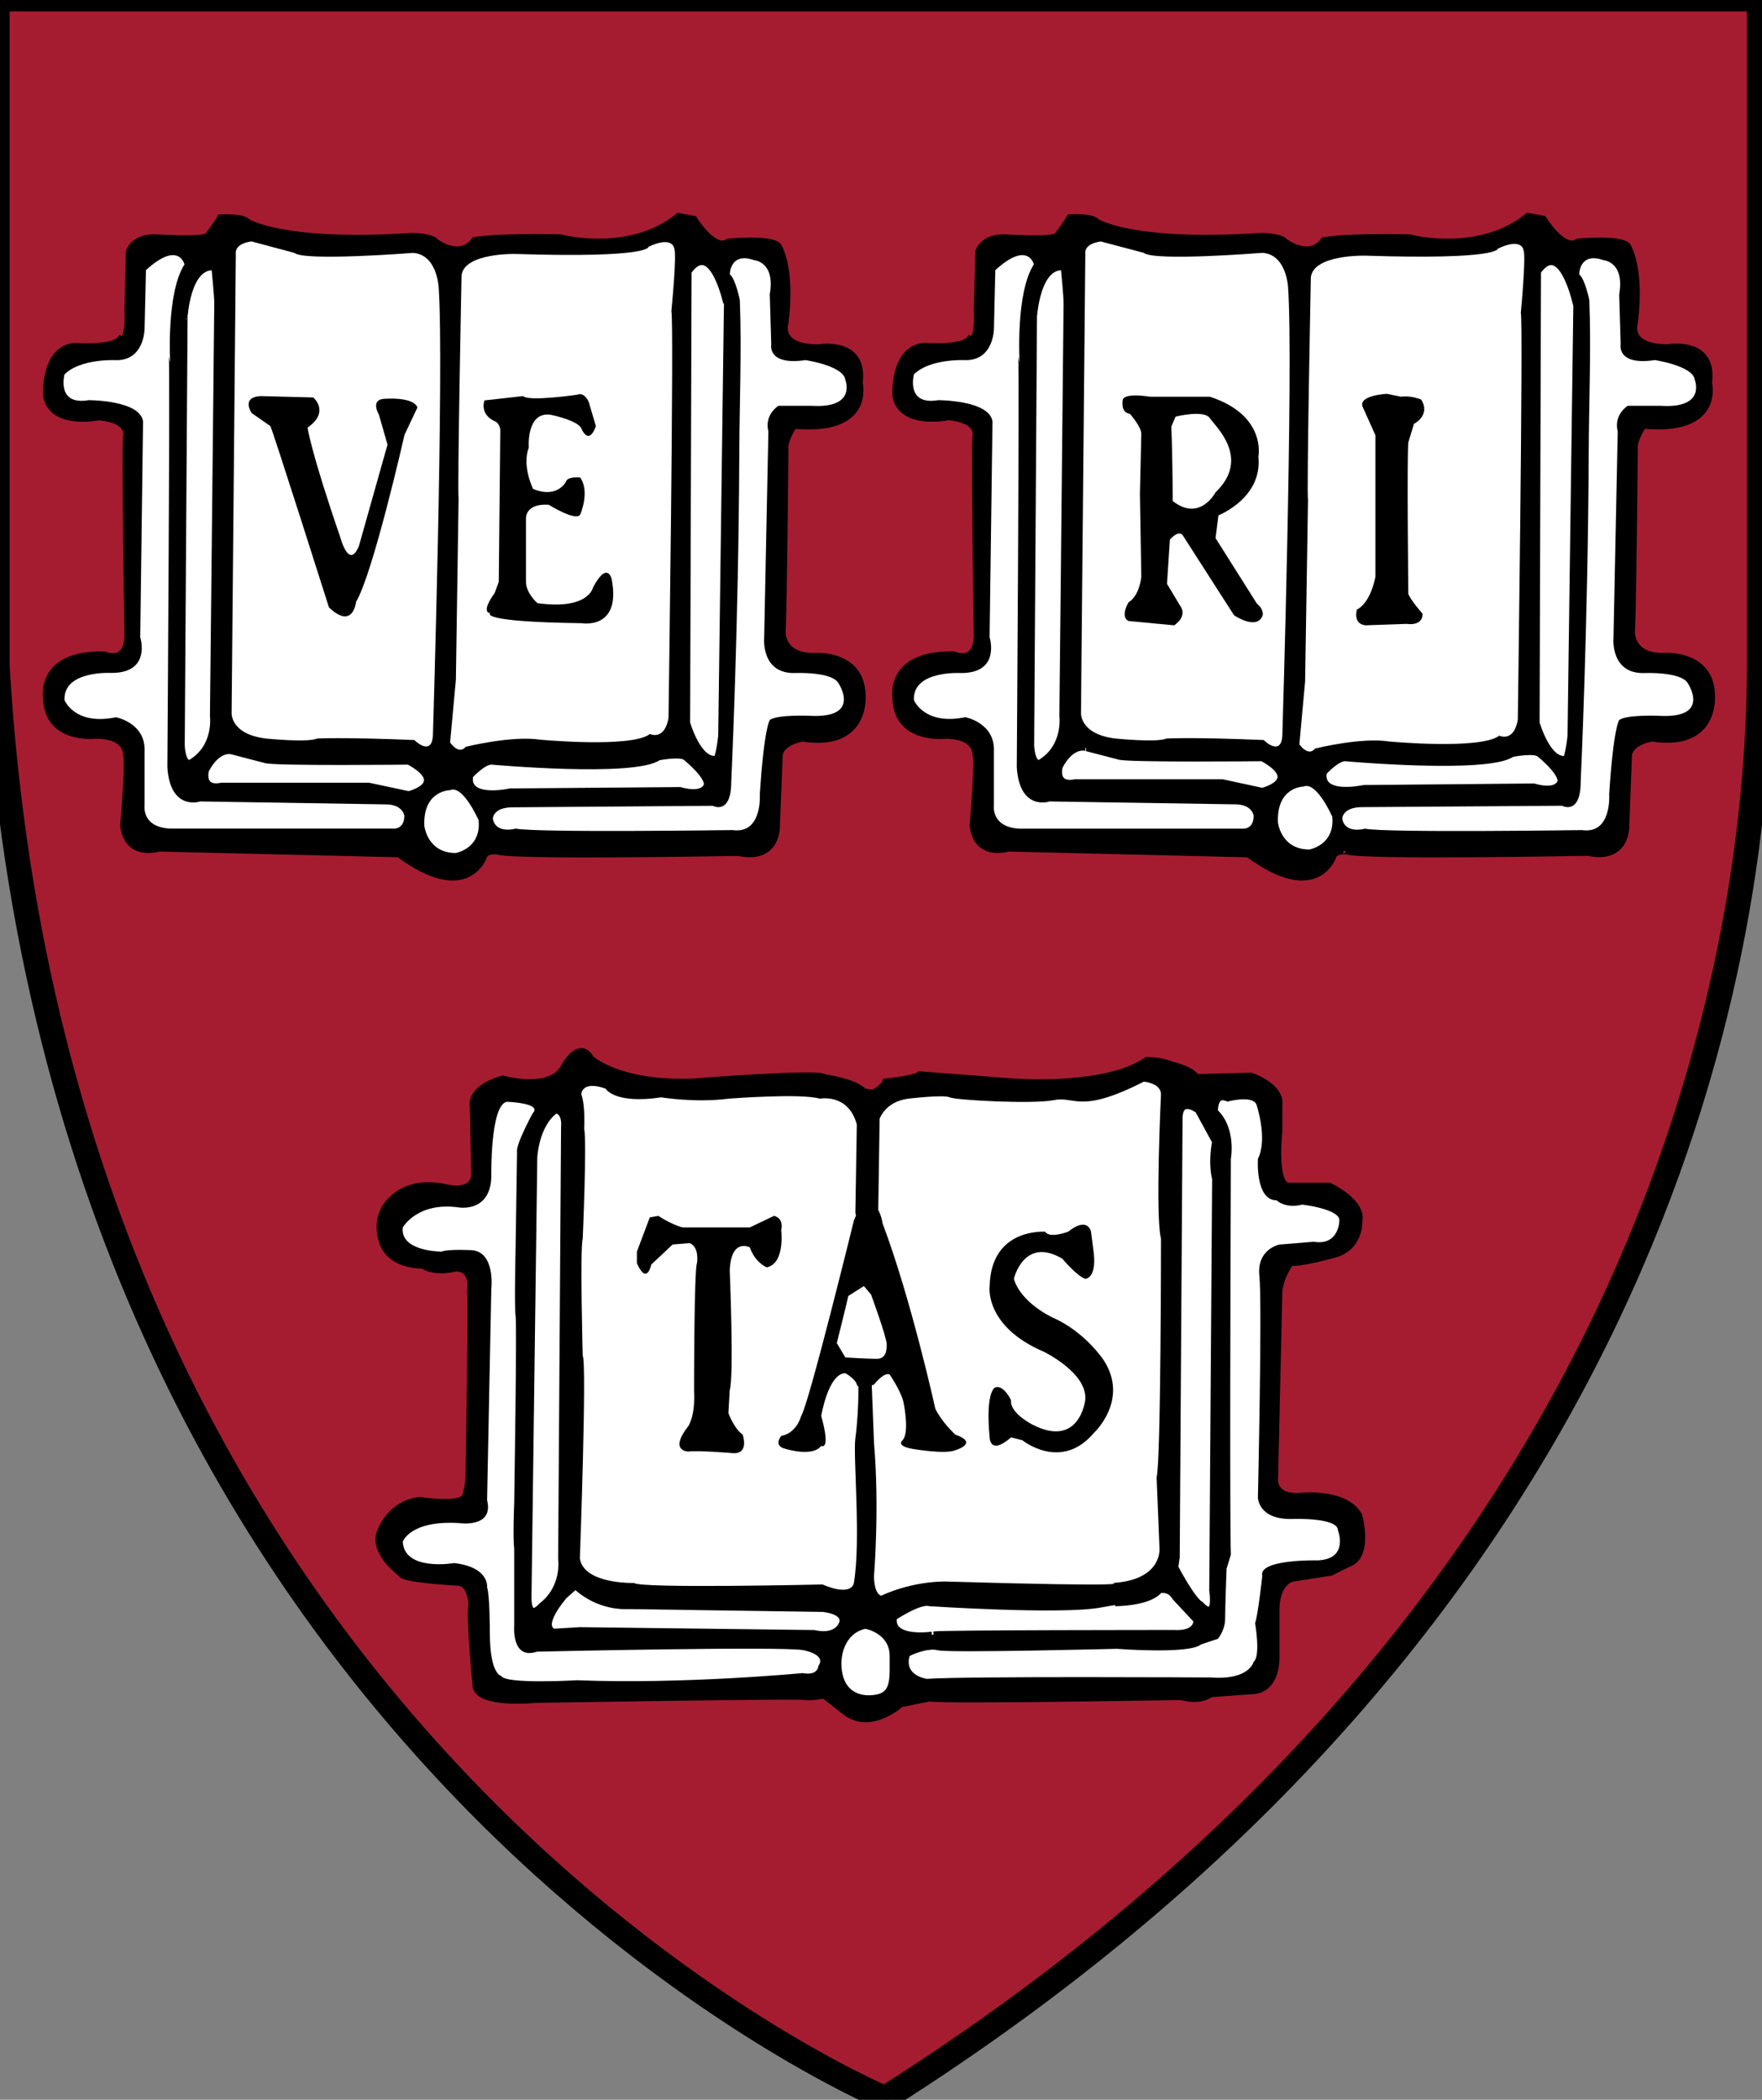
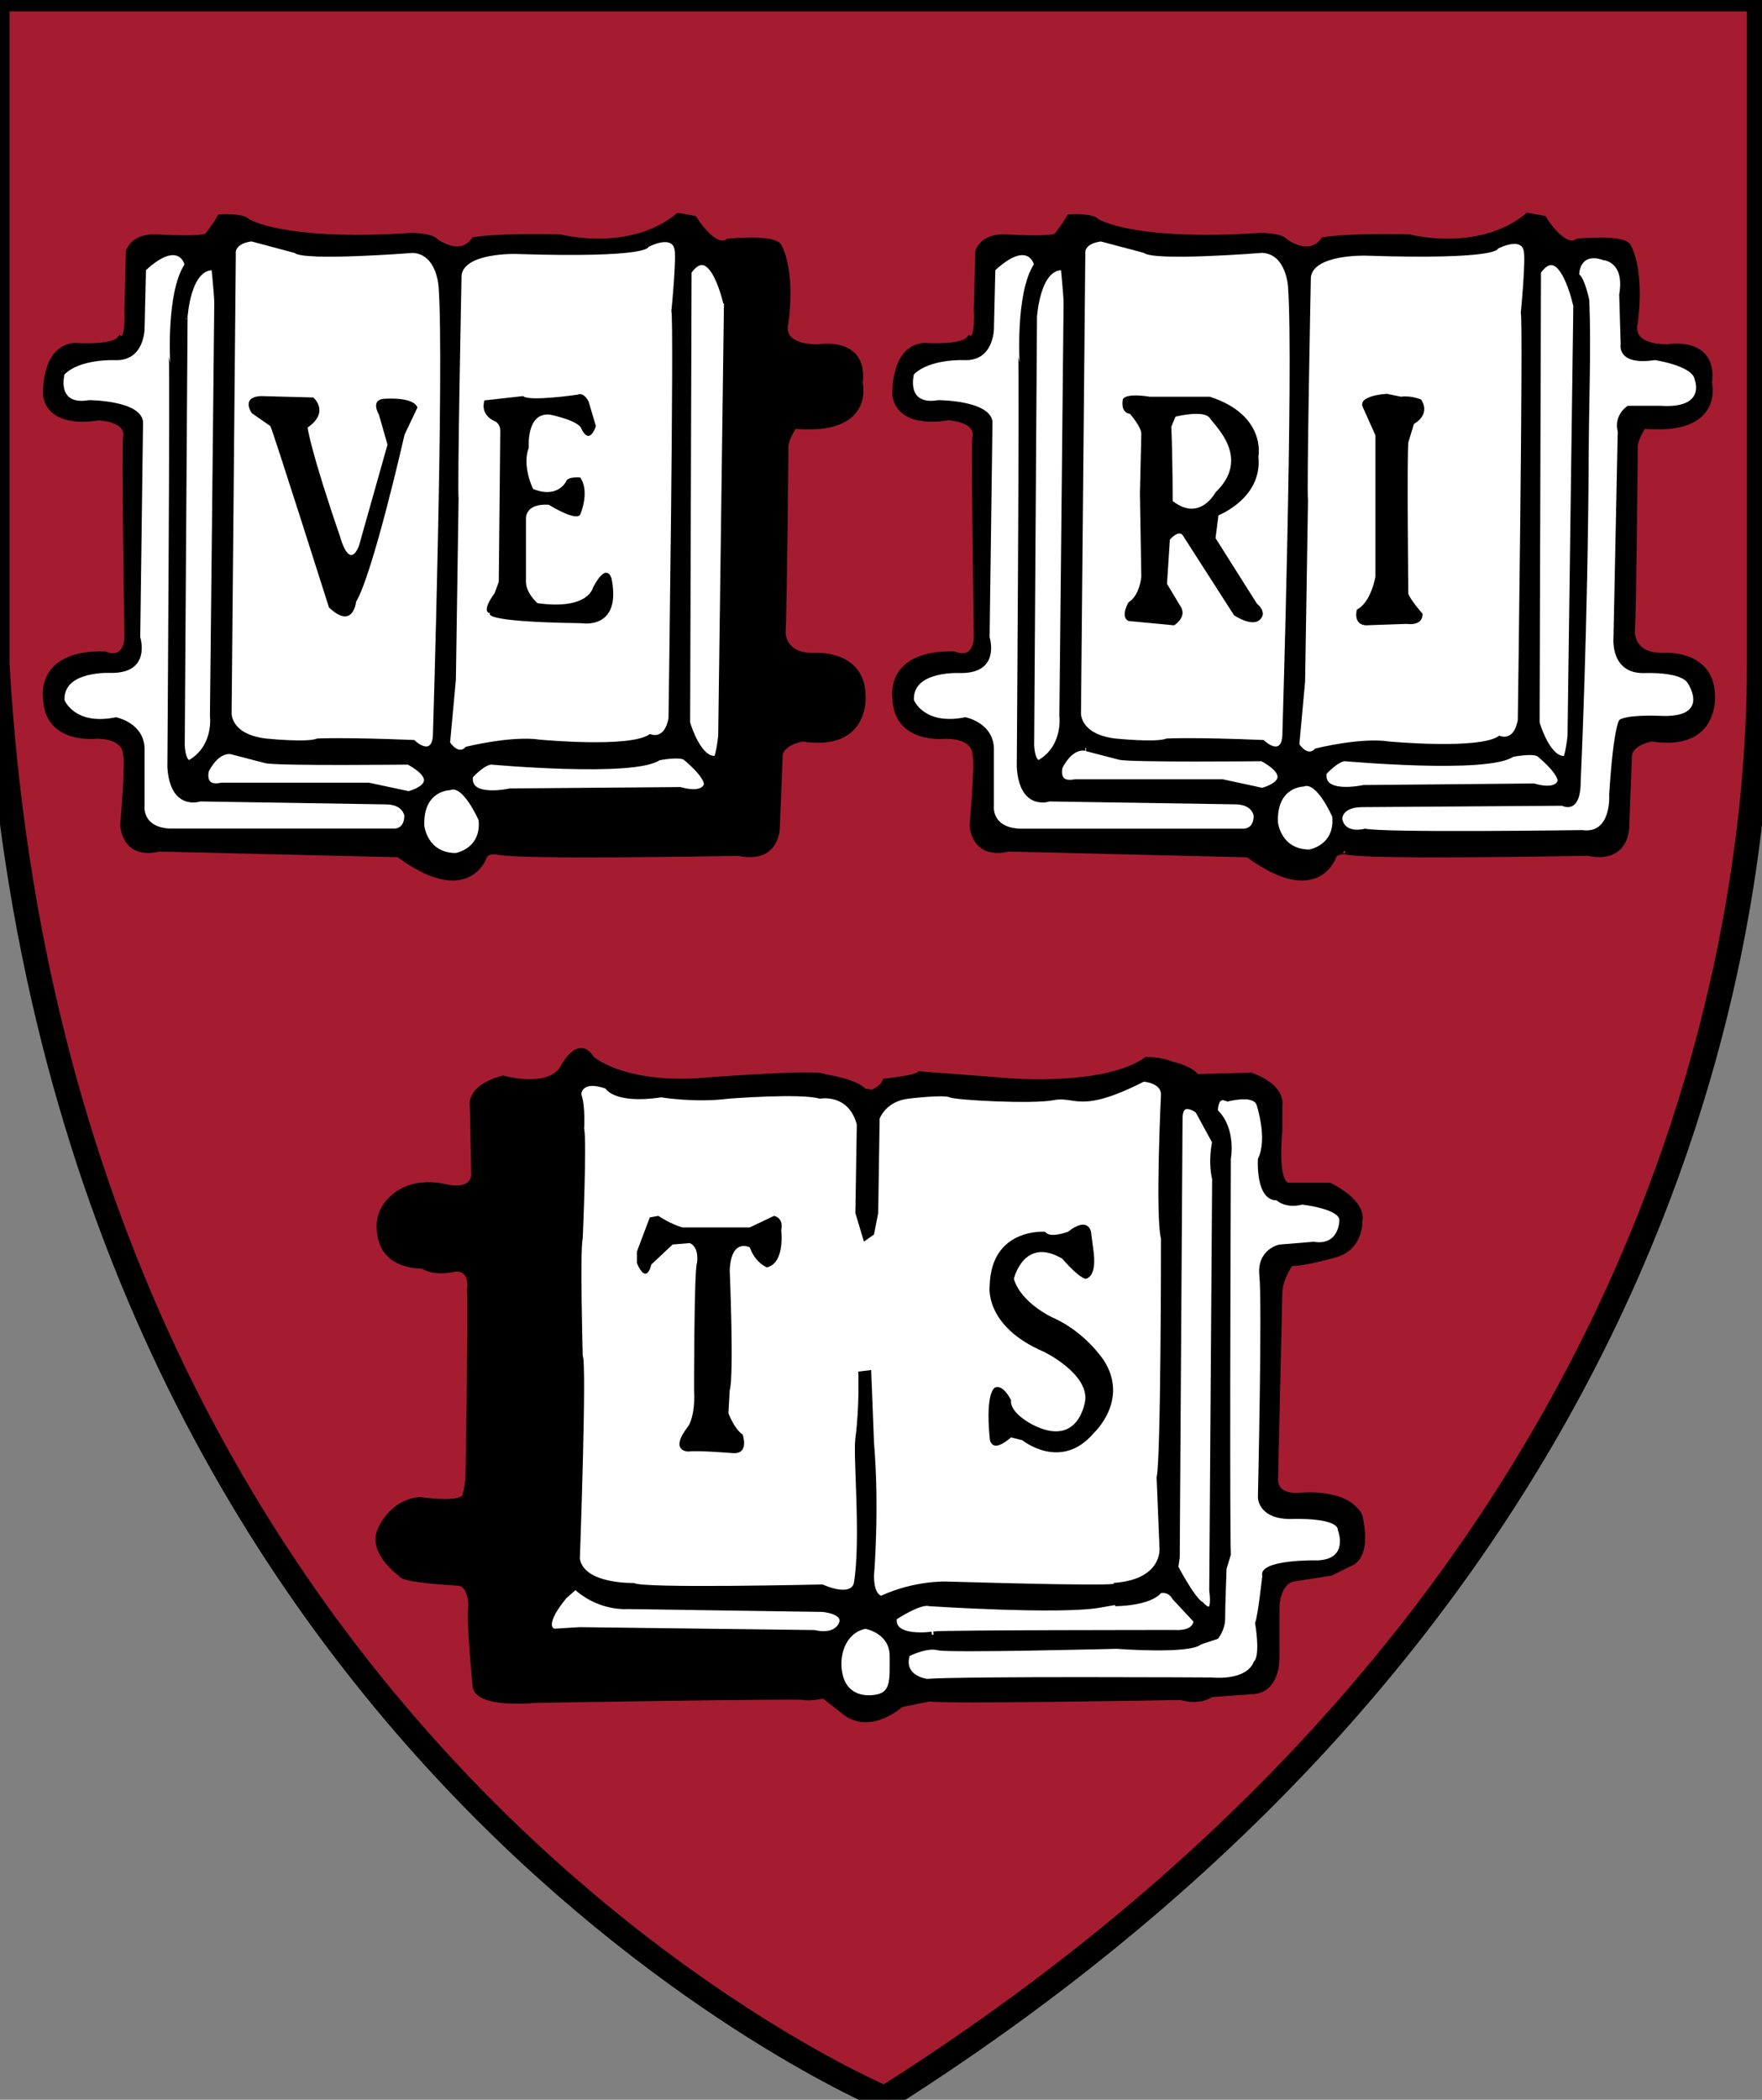
<svg xmlns="http://www.w3.org/2000/svg" version="1.1" id="Layer_1" x="0px" y="0px" width="59.807px" height="71.234px" viewBox="0 0 59.807 71.234" enable-background="new 0 0 59.807 71.234" xml:space="preserve">
  <rect x="0" y="0" width="59.807" height="71.234" fill="#808080" stroke="none" />
  <path fill="#A51C30" d="M0,0h59.807v22.595c0,10.35-3.854,32.302-29.679,48.64c0,0-27.985-11.686-30.128-48.64V0z" />
  <path fill="none" stroke="#000000" stroke-width="0.837" d="M-0.094-0.031h59.807v22.588c0,10.348-3.854,32.293-29.679,48.627  c0,0-27.985-11.684-30.128-48.627V-0.031z" />
  <path fill="#FFFFFF" d="M45.267,29.031c0,0-0.532,1.699-2.905-0.047l-8.141-0.195c0,0-1.067,0.342-1.211-0.773  c0,0,0.195-2.229,0.096-2.424c0,0,0.049-0.629-1.02-0.629c0,0-1.647,0.193-1.694-1.262c0,0-0.289-1.551,1.987-1.502  c0,0,0.727,0.34,0.775-0.582c0,0-0.097-6.301-0.049-6.783c0,0,0.195-0.58-0.921-0.678c0,0-1.599,0.338-1.793-0.725  c0,0-0.097-1.601,0.971-1.699c0,0,1.308,0.098,1.55-0.242c0,0,0.293,0.191,0.242-0.967l0.051-1.99c0,0,0.141-0.531,0.967-0.48  c0,0,1.502,0.096,1.697-0.051c0,0,0.336-0.436,0.436-0.631c0,0,0.775-0.047,0.92,0.146c0,0,1.164,0.775,5.572,0.484  c0,0,0.681,0,0.824,0.195c0,0,0.823,0.629,1.309-0.049c0,0,0.725-0.146,2.906-0.096c0,0,2.375,0.629,4.022-0.729l0.534,0.096  c0,0,0.678,1.113,1.162,0.777c0,0,1.454-0.144,1.695,0.145c0,0,0.483,0.725,0.242,2.617c0,0-0.289,0.822,1.116,0.822  c0,0,1.601-0.291,1.403,1.211c0,0,0.435,1.697-2.227,1.455c0,0-0.341,0.484-0.293,0.824c0,0-0.048,5.523-0.097,6.154  c0,0-0.047,0.873,1.115,0.824c0,0,1.552-0.1,1.602,1.307c0,0,0.192,1.844-2.038,1.502c0,0-0.679,0.098-0.777,0.533l-0.094,2.424  c0,0,0.047,1.211-1.309,0.92c-0.193,0-7.559,0.147-8.19-0.047C45.705,28.889,45.363,28.84,45.267,29.031" />
  <path fill="#FFFFFF" d="M29.616,37.131c0,0,0.338-0.142,0.435-0.383c0,0,1.018-0.1,1.163-0.244l3.199,0.244  c0,0,3.148,0.24,4.506-0.732c0,0,0.488,0,0.828,0.148c0,0,0.675,0.145,0.867,0.434l1.844-0.049c0,0,1.065,0.342,0.968,1.021v0.869  c0,0-0.195,1.746,0.29,1.844h1.408c0,0,1.162,0.533,1.018,1.211c0,0,0.048,0.967-0.967,1.162c0,0-1.022,0.289-1.357,0.244  c0,0-0.342,0.436-0.392,0.967l-0.144,6.35c0,0-0.099,0.678,0.92,0.58c0,0,1.5-0.143,1.939,0.682c0,0,0.389,1.404-0.388,1.647  l-0.579,0.289l-1.264,0.197c0,0-0.531,0.047-0.58,0.967v1.695c0,0,0.049,1.164-0.873,1.164l-1.356,0.098c0,0-0.34,0.289-1.018,0.096  c0,0-8.238,0.146-8.53,0.047l-0.972,0.197c0,0-1.063,0.969-1.936,0.238l-0.679-0.533c0,0-0.483,0.098-0.677,0.051  c-0.194-0.051-9.111,0.098-9.111,0.098s-1.89,0.195-2.034-0.437c0,0-0.242-2.471-0.145-2.764c0,0,0-0.725-0.437-0.773  c0,0-1.89-0.096-1.939-0.291c0,0-1.019-0.727-0.727-1.451c0,0,0.341-0.973,1.358-1.068c0,0,1.55,0.246,1.55-0.193  c0,0,0.098-0.291,0.098-0.774c0,0,0.097-5.769,0.048-6.156c0,0,0.144-0.728-0.486-0.728c0,0-0.678,0.193-1.113-0.096  c0,0-1.162,0.049-1.405-0.873c0,0-0.196-0.58,0.096-1.068c0,0,0.532-1.064,2.083-0.725c0,0,0.874,0.244,0.969-0.385l-0.046-2.328  c0,0-0.196-0.629,1.017-0.969c0,0,1.551,0.436,2.033-0.34c0,0,0.534-1.066,0.967-0.342c0,0,0.924,0.875,3.444,0.781  c0,0,4.362-0.342,4.457-0.15c0,0,1.066,0.15,1.357,0.486L29.616,37.131z" />
  <path fill="#FFFFFF" d="M16.439,29.031c0,0-0.534,1.699-2.908-0.049L5.39,28.789c0,0-1.066,0.342-1.212-0.775  c0,0,0.195-2.227,0.095-2.422c0,0,0.051-0.631-1.016-0.631c0,0-1.646,0.197-1.694-1.258c0,0-0.292-1.555,1.985-1.504  c0,0,0.725,0.34,0.776-0.58c0,0-0.098-6.301-0.051-6.787c0,0,0.198-0.576-0.919-0.674c0,0-1.601,0.336-1.791-0.73  c0,0-0.099-1.598,0.967-1.695c0,0,1.307,0.098,1.551-0.238c0,0,0.292,0.189,0.243-0.975l0.049-1.984c0,0,0.145-0.533,0.966-0.484  c0,0,1.505,0.094,1.7-0.049c0,0,0.339-0.436,0.432-0.631c0,0,0.778-0.045,0.924,0.144c0,0,1.161,0.775,5.575,0.486  c0,0,0.675,0,0.822,0.193c0,0,0.823,0.629,1.306-0.051c0,0,0.727-0.143,2.91-0.094c0,0,2.371,0.627,4.02-0.725l0.532,0.098  c0,0,0.678,1.111,1.166,0.772c0,0,1.452-0.145,1.697,0.146c0,0,0.483,0.727,0.238,2.617c0,0-0.289,0.824,1.115,0.824  c0,0,1.6-0.289,1.405,1.209c0,0,0.439,1.697-2.227,1.455c0,0-0.341,0.486-0.293,0.824c0,0-0.048,5.523-0.096,6.154  c0,0-0.047,0.871,1.115,0.824c0,0,1.551-0.102,1.599,1.309c0,0,0.192,1.842-2.034,1.5c0,0-0.68,0.1-0.777,0.533l-0.096,2.422  c0,0,0.051,1.213-1.31,0.924c-0.193,0-7.557,0.143-8.187-0.047C16.875,28.891,16.536,28.84,16.439,29.031" />
  <path d="M45.267,29.031c0,0-0.532,1.699-2.905-0.047l-8.141-0.195c0,0-1.067,0.342-1.211-0.773c0,0,0.195-2.229,0.096-2.424  c0,0,0.049-0.629-1.02-0.629c0,0-1.647,0.193-1.694-1.262c0,0-0.289-1.551,1.987-1.502c0,0,0.727,0.34,0.775-0.582  c0,0-0.097-6.301-0.049-6.783c0,0,0.195-0.58-0.921-0.678c0,0-1.599,0.338-1.793-0.725c0,0-0.097-1.601,0.971-1.699  c0,0,1.308,0.098,1.55-0.242c0,0,0.293,0.191,0.242-0.967l0.051-1.99c0,0,0.141-0.531,0.967-0.48c0,0,1.502,0.096,1.697-0.051  c0,0,0.336-0.436,0.436-0.631c0,0,0.775-0.047,0.92,0.146c0,0,1.164,0.775,5.572,0.484c0,0,0.681,0,0.824,0.195  c0,0,0.823,0.629,1.309-0.049c0,0,0.725-0.146,2.906-0.096c0,0,2.375,0.629,4.022-0.729l0.534,0.096c0,0,0.678,1.113,1.162,0.777  c0,0,1.454-0.144,1.695,0.145c0,0,0.483,0.725,0.242,2.617c0,0-0.289,0.822,1.116,0.822c0,0,1.601-0.291,1.403,1.211  c0,0,0.435,1.697-2.227,1.455c0,0-0.341,0.484-0.293,0.824c0,0-0.048,5.523-0.097,6.154c0,0-0.047,0.873,1.115,0.824  c0,0,1.552-0.1,1.602,1.307c0,0,0.192,1.844-2.038,1.502c0,0-0.679,0.098-0.777,0.533l-0.094,2.424c0,0,0.047,1.211-1.309,0.92  c-0.193,0-7.559,0.147-8.19-0.047C45.705,28.889,45.363,28.84,45.267,29.031" />
  <path fill="none" stroke="#000000" stroke-width="0.2" d="M45.267,29.031c0,0-0.532,1.699-2.905-0.047l-8.141-0.195  c0,0-1.067,0.342-1.211-0.773c0,0,0.195-2.229,0.096-2.424c0,0,0.049-0.629-1.02-0.629c0,0-1.647,0.193-1.694-1.262  c0,0-0.289-1.551,1.987-1.502c0,0,0.727,0.34,0.775-0.582c0,0-0.097-6.301-0.049-6.783c0,0,0.195-0.58-0.921-0.678  c0,0-1.599,0.338-1.793-0.725c0,0-0.097-1.601,0.971-1.699c0,0,1.308,0.098,1.55-0.242c0,0,0.293,0.191,0.242-0.967l0.051-1.99  c0,0,0.141-0.531,0.967-0.48c0,0,1.502,0.096,1.697-0.051c0,0,0.336-0.436,0.436-0.631c0,0,0.775-0.047,0.92,0.146  c0,0,1.164,0.775,5.572,0.484c0,0,0.681,0,0.824,0.195c0,0,0.823,0.629,1.309-0.049c0,0,0.725-0.146,2.906-0.096  c0,0,2.375,0.629,4.022-0.729l0.534,0.096c0,0,0.678,1.113,1.162,0.777c0,0,1.454-0.144,1.695,0.145c0,0,0.483,0.725,0.242,2.617  c0,0-0.289,0.822,1.116,0.822c0,0,1.601-0.291,1.403,1.211c0,0,0.435,1.697-2.227,1.455c0,0-0.341,0.484-0.293,0.824  c0,0-0.048,5.523-0.097,6.154c0,0-0.047,0.873,1.115,0.824c0,0,1.552-0.1,1.602,1.307c0,0,0.192,1.844-2.038,1.502  c0,0-0.679,0.098-0.777,0.533l-0.094,2.424c0,0,0.047,1.211-1.309,0.92c-0.193,0-7.559,0.147-8.19-0.047  C45.705,28.889,45.363,28.84,45.267,29.031z" />
  <path fill="#FFFFFF" d="M36.11,9.066c0,0,0.096,0.971,0.096,1.215c0,0.242-0.143,14.004-0.143,14.004s0.143,1.065-0.773,1.598  c0,0-0.245,0.096-0.293-0.582l0.096-14.535C35.092,10.766,35.19,8.971,36.11,9.066" />
  <path fill="none" stroke="#000000" stroke-width="0.21" d="M36.11,9.066c0,0,0.096,0.971,0.096,1.215  c0,0.242-0.143,14.004-0.143,14.004s0.143,1.065-0.773,1.598c0,0-0.245,0.096-0.293-0.582l0.096-14.535  C35.092,10.766,35.19,8.971,36.11,9.066z" />
  <path fill="#FFFFFF" d="M34.512,26.029c0,0,0.096-13.666,0.049-13.908c-0.049-0.24,0.047,0.195,0.047,0.195  s-0.145-2.375,0.484-3.348c0,0-0.195-0.82-1.308,0.197l-0.047,1.984c0,0,0,1.117-1.018,1.068c0,0-1.164-0.051-1.697,0.483  c0,0-0.291,1.066,0.824,0.875c0,0,1.744,0,1.842,0.725l-0.098,7.318c0,0,0.389,1.215-0.968,1.215c0,0-1.651-0.102-1.601,0.916  c0,0,0.342,0.871,1.746,0.582c0,0,1.016,0.191,0.969,1.164v1.84c0,0-0.1,0.73,0.871,0.777h7.56c0,0,0.386,0.049,0.386-0.438  c0,0-0.047-0.387-0.627-0.387l-6.3-0.098C35.626,27.191,34.608,27.533,34.512,26.029" />
  <path fill="#FFFFFF" d="M35.966,26.006c0,0-0.194,0.678,0.532,0.535h4.99l1.356,0.293c0,0,1.404-0.342,0-1.115  c0,0-4.457,0.045-4.845-0.049c0,0-0.921-0.242-1.117-0.291C36.882,25.379,36.401,25.185,35.966,26.006" />
  <path fill="none" stroke="#000000" stroke-width="0.21" d="M35.966,26.006c0,0-0.194,0.678,0.532,0.535h4.99l1.356,0.293  c0,0,1.404-0.342,0-1.115c0,0-4.457,0.045-4.845-0.049c0,0-0.921-0.242-1.117-0.291C36.882,25.379,36.401,25.185,35.966,26.006z" />
  <path fill="#FFFFFF" d="M44.248,26.684c0,0-0.92,0-0.871,1.215c0,0,0.097,0.92,1.066,0.92c0,0,0.872-0.146,0.777-1.113  C45.221,27.705,44.686,26.492,44.248,26.684" />
  <path fill="#FFFFFF" d="M44.93,26.203c0,0,0.435-0.484,0.727-0.484c0,0,4.848,0.436,5.666-0.144c0,0,0.73-0.146,0.925,0  c0,0,0.726,0.58,0.726,0.918c0,0-0.049,0.439-0.92,0.191c0,0-5.478,0.053-5.768,0.053C46.286,26.736,44.782,27.074,44.93,26.203" />
  <path fill="none" stroke="#000000" stroke-width="0.21" d="M44.93,26.203c0,0,0.435-0.484,0.727-0.484c0,0,4.848,0.436,5.666-0.144  c0,0,0.73-0.146,0.925,0c0,0,0.726,0.58,0.726,0.918c0,0-0.049,0.439-0.92,0.191c0,0-5.478,0.053-5.768,0.053  C46.286,26.736,44.782,27.074,44.93,26.203z" />
  <path fill="#FFFFFF" d="M45.559,27.773c0,0,0-0.391,0.679-0.391l6.782-0.047c0,0,0.633,0.34,0.633-0.822c0,0,0.246-5.281,0.272-11.1  c0.006-1.73,0.086-3.547,0.021-5.23c0,0-0.149-0.727-0.344-0.875c0,0,0-0.773,0.824-0.482c0,0,0.729,0.049,0.534,1.166l0.05,1.689  c0,0-0.147,0.731,1.16,0.535c0,0,1.309,0.195,1.357,0.678c0,0,0.389,0.973-1.16,0.873H55.25c0,0-0.484,0.291-0.34,0.873  l-0.145,7.029c0,0-0.098,1.209,1.066,1.164c0,0,1.21-0.051,1.452,0.338c0,0,0.829,1.211-0.968,1.113c0,0-1.114-0.049-1.356,0.146  c0,0-0.194,0.24-0.339,2.52c0,0,0.098,1.357-0.92,1.211c0,0-6.739,0.096-7.366-0.049C46.335,28.113,45.656,28.309,45.559,27.773" />
  <path fill="#FFFFFF" d="M36.838,8.625l-0.146,15.56c0,0-0.047,0.723,1.164,0.869c0,0,1.404,0.145,1.741,0  c0,0,0.927-0.049,3.296,0.051c0,0,0.586,0.584,0.633-0.148c0,0,0.385-12.596,0.194-15.217c0,0-0.051-1.115-0.875-1.162  c0,0-3.681,0.295-4.021,0L37.37,8.193C37.37,8.193,36.788,8.24,36.838,8.625" />
  <path fill="#FFFFFF" d="M44.494,9.404c0,0-0.146,7.316-0.097,7.561l-0.098,6.152l-0.195,2.133c0,0,0.293,0.437,0.533,0.146  c0,0,1.553-0.393,2.521-0.24c0,0,3.104,0.287,3.731-0.199c0,0,0.486,0.242,0.629-0.531c0,0,0.191-13.566,0.102-13.809  c0,0,0.188-1.943,0.09-2.135c0,0-0.042-0.434-0.867-0.049c0,0,0.094,0.389-4.507,0.24C46.335,8.674,44.592,8.625,44.494,9.404" />
  <path fill="#FFFFFF" d="M52.2,9.213l-0.047,15.31c0,0,0.387,1.359,1.015,1.217c0,0,0.095-0.293,0.143-0.777l0.197-14.588  C53.507,10.375,53.02,8.053,52.2,9.213" />
  <path fill="none" stroke="#000000" stroke-width="0.21" d="M52.2,9.213l-0.047,15.31c0,0,0.387,1.359,1.015,1.217  c0,0,0.095-0.293,0.143-0.777l0.197-14.588C53.507,10.375,53.02,8.053,52.2,9.213z" />
  <path d="M46.25,13.797c-0.146-0.389,0.824-0.436,0.824-0.436l0.484,0.098c0.34-0.051,0.68,0.096,0.68,0.096  c0.338,0.533-0.244,0.824-0.244,0.824l-0.192,0.629c-0.05,0.535,0,5.141,0,5.141c0.097,0.238,0.485,0.674,0.485,0.674  c0,0.438-0.535,0.342-0.535,0.342l-1.406,0.049c-0.436-0.049-0.289-0.535-0.289-0.535c0.483-0.242,0.629-1.117,0.629-1.117v-4.795  L46.25,13.797z" />
  <path d="M39.709,18.305l-0.098,1.502l0.435,0.725c0.293,0.389-0.194,0.682-0.194,0.682l-1.549-0.147c-0.289-0.146,0-0.631,0-0.631  c0.389-0.24,0.436-0.873,0.436-0.873l-0.047-2.811l0.047-2.035c0-0.242-0.387-0.678-0.387-0.678  c-0.338-0.047-0.242-0.484-0.242-0.484c0.097-0.242,0.918-0.096,0.918-0.096h2.037c1.938,0.629,1.648,2.033,1.648,2.033  c0.146,1.406-1.355,1.99-1.355,1.99l-0.1,0.773l1.407,2.227c0.243,0.195,0.194,0.391,0.194,0.391c-0.194,0.533-0.972,0-0.972,0  l-1.743-2.715C40,17.965,39.709,18.305,39.709,18.305 M39.757,14.475c0.047,1.068,0.047,2.521,0.047,2.521  c0.923,0.726,1.454-0.293,1.454-0.293c1.21-1.16,0-2.229-0.193-2.518c-0.197-0.293-1.164-0.051-1.164-0.051L39.757,14.475z" />
  <path d="M29.616,37.131c0,0,0.338-0.142,0.435-0.383c0,0,1.018-0.1,1.163-0.244l3.199,0.244c0,0,3.148,0.24,4.506-0.732  c0,0,0.488,0,0.828,0.148c0,0,0.675,0.145,0.867,0.434l1.844-0.049c0,0,1.065,0.342,0.968,1.021v0.869c0,0-0.195,1.746,0.29,1.844  h1.408c0,0,1.162,0.533,1.018,1.211c0,0,0.048,0.967-0.967,1.162c0,0-1.022,0.289-1.357,0.244c0,0-0.342,0.436-0.392,0.967  l-0.144,6.35c0,0-0.099,0.678,0.92,0.58c0,0,1.5-0.143,1.939,0.682c0,0,0.389,1.404-0.388,1.647l-0.579,0.289l-1.264,0.197  c0,0-0.531,0.047-0.58,0.967v1.695c0,0,0.049,1.164-0.873,1.164l-1.356,0.098c0,0-0.34,0.289-1.018,0.096  c0,0-8.238,0.146-8.53,0.047l-0.972,0.197c0,0-1.063,0.969-1.936,0.238l-0.679-0.533c0,0-0.483,0.098-0.677,0.051  c-0.194-0.051-9.111,0.098-9.111,0.098s-1.89,0.195-2.034-0.437c0,0-0.242-2.471-0.145-2.764c0,0,0-0.725-0.437-0.773  c0,0-1.89-0.096-1.939-0.291c0,0-1.019-0.727-0.727-1.451c0,0,0.341-0.973,1.358-1.068c0,0,1.55,0.246,1.55-0.193  c0,0,0.098-0.291,0.098-0.774c0,0,0.097-5.769,0.048-6.156c0,0,0.144-0.728-0.486-0.728c0,0-0.678,0.193-1.113-0.096  c0,0-1.162,0.049-1.405-0.873c0,0-0.196-0.58,0.096-1.068c0,0,0.532-1.064,2.083-0.725c0,0,0.874,0.244,0.969-0.385l-0.046-2.328  c0,0-0.196-0.629,1.017-0.969c0,0,1.551,0.436,2.033-0.34c0,0,0.534-1.066,0.967-0.342c0,0,0.924,0.875,3.444,0.781  c0,0,4.362-0.342,4.457-0.15c0,0,1.066,0.15,1.357,0.486L29.616,37.131z" />
  <path fill="none" stroke="#000000" stroke-width="0.2" d="M29.615,37.072c0,0,0.338-0.143,0.436-0.383c0,0,1.017-0.1,1.162-0.244  l3.199,0.244c0,0,3.148,0.24,4.506-0.732c0,0,0.488,0,0.828,0.148c0,0,0.676,0.145,0.867,0.434l1.844-0.049  c0,0,1.066,0.342,0.969,1.021v0.869c0,0-0.195,1.746,0.289,1.844h1.408c0,0,1.162,0.533,1.018,1.211c0,0,0.049,0.967-0.967,1.162  c0,0-1.022,0.289-1.357,0.244c0,0-0.342,0.435-0.391,0.967l-0.145,6.35c0,0-0.098,0.678,0.92,0.58c0,0,1.5-0.143,1.939,0.682  c0,0,0.389,1.404-0.387,1.646l-0.58,0.289l-1.264,0.197c0,0-0.531,0.047-0.58,0.967v1.695c0,0,0.049,1.164-0.873,1.164l-1.355,0.098  c0,0-0.34,0.289-1.017,0.096c0,0-8.238,0.147-8.529,0.047l-0.973,0.197c0,0-1.062,0.969-1.935,0.238l-0.68-0.533  c0,0-0.483,0.098-0.677,0.051c-0.194-0.051-9.111,0.098-9.111,0.098s-1.89,0.195-2.034-0.438c0,0-0.242-2.471-0.145-2.764  c0,0,0-0.725-0.437-0.773c0,0-1.89-0.096-1.939-0.291c0,0-1.019-0.727-0.727-1.451c0,0,0.341-0.973,1.358-1.068  c0,0,1.55,0.246,1.55-0.193c0,0,0.098-0.291,0.098-0.773c0,0,0.097-5.77,0.048-6.156c0,0,0.144-0.729-0.486-0.729  c0,0-0.678,0.193-1.113-0.096c0,0-1.162,0.049-1.405-0.873c0,0-0.196-0.58,0.096-1.068c0,0,0.532-1.064,2.083-0.725  c0,0,0.874,0.244,0.969-0.385l-0.046-2.328c0,0-0.196-0.629,1.017-0.969c0,0,1.551,0.436,2.033-0.34c0,0,0.534-1.066,0.967-0.342  c0,0,0.924,0.875,3.444,0.781c0,0,4.362-0.342,4.457-0.15c0,0,1.066,0.15,1.357,0.486L29.615,37.072z" />
  <path fill="#FFFFFF" d="M30.875,56.178c0,0,0.582-0.295,0.971-0.191c0.388,0.092,6.058-0.051,6.058-0.051s2.47,0.191,2.858-0.148  l0.578-0.193c0,0,0.244-0.289,0.244-0.676c0-0.391,0.049-1.697,0.049-1.697l0.146-0.482c0,0-0.048-0.486,0-13.428  c0,0,0.192-1.014-0.439-1.644c0,0,0-0.387,0.195-0.34c0.196,0.051,0.098,0.051,0.098,0.051s0.871-0.246,1.015,0.094  c0,0,0.392,1.16,0.049,1.84c0,0-0.096,1.408,0.636,1.408c0,0,0.289,0.291,0.869,0.145c0,0,1.26,0.146,1.26,0.531  c0,0,0,0.875-0.873,0.729l-1.164,0.096c0,0-0.776,0.15-0.678,1.066c0.099,0.922-0.05,7.512-0.05,7.512s0,0.779,1.214,0.73  c0,0,1.502-0.051,1.502,0.385c0,0,0.387,0.971-0.678,1.02c0,0-2.038-0.049-1.89,0.531c0,0-0.149,1.357-0.244,1.598  c0,0,0.196,1.117-0.048,1.311c0,0-0.143,0.631-1.451,0.533c0,0-8.335-0.047-9.644,0.047C31.457,56.951,30.68,56.857,30.875,56.178" />
  <path fill="#FFFFFF" d="M29.374,55.258c0,0,0.823,0.143,0.823,0.92c0,0.773,0.049,1.211-0.438,1.307  c-0.482,0.098-1.015-0.047-1.158-0.674C28.453,56.178,28.695,55.4,29.374,55.258" />
  <path fill="#FFFFFF" d="M30.342,54.869c0,0,0.871-0.584,1.211-0.484c0,0,4.41,0.289,5.768,0.051  c1.357-0.244,0.532-0.051,0.532-0.051s1.164,0,1.501-0.438c0,0,0.341-0.094,0.534,0.244l0.724,0.777c0,0,0.053,0.482-0.772,0.434  c0,0-7.9,0-8.141,0.049C31.7,55.451,30.198,55.691,30.342,54.869" />
  <path fill="none" stroke="#000000" stroke-width="0.21" d="M30.342,54.869c0,0,0.871-0.584,1.211-0.484c0,0,4.41,0.289,5.768,0.051  c1.357-0.244,0.532-0.051,0.532-0.051s1.164,0,1.501-0.438c0,0,0.341-0.094,0.534,0.244l0.724,0.777c0,0,0.053,0.482-0.772,0.434  c0,0-7.9,0-8.141,0.049C31.7,55.451,30.198,55.691,30.342,54.869z" />
-   <path fill="#FFFFFF" d="M18.859,37.666c0,0,0.337,0,0.29,0.582L19.05,52.883c0,0,0.146,0.971-0.677,1.6c0,0-0.438,0.531-0.438-0.291  l0.197-14.926C18.132,39.266,18.179,38.15,18.859,37.666" />
  <path fill="none" stroke="#000000" stroke-width="0.21" d="M18.859,37.666c0,0,0.337,0,0.29,0.582L19.05,52.883  c0,0,0.146,0.971-0.677,1.6c0,0-0.438,0.531-0.438-0.291l0.197-14.926C18.132,39.266,18.179,38.15,18.859,37.666z" />
-   <path fill="#FFFFFF" d="M18.083,37.764c0,0-0.582,1.066-0.533,1.311l-0.049,3.244c0,0-0.048,2.084,0,2.326  c0.049,0.242-0.048,6.35-0.048,6.35s-0.048,1.16,0,1.551v2.615c0,0-0.097,1.164,0.774,0.871c0,0,8.528-0.193,9.063-0.045  c0,0,0.773,0.143,0.486,0.531c0,0,0,0.34-0.537,0.242c0,0-4.021,0.385-7.655,0.242c0,0-2.424,0.143-2.57-0.145  c0,0-0.387-0.047-0.387-1.455c0,0,0-1.307-0.094-1.549c0,0,0.094-0.685-1.117-0.826c0,0-1.694,0.293-1.744-0.725  c0,0,0.242-0.727,1.89-0.633c0,0,1.212,0.193,0.971-0.777l0.143-7.168c0,0,0.149-1.264-0.677-1.312c0,0-0.774-0.043-1.019,0.049  c0,0-1.406,0-1.308-0.82c0,0,0.485-0.873,1.89-0.68c0,0,1.065,0.193,1.114-1.016c0,0-0.049-2.473,0.534-2.568  C17.211,37.377,18.423,37.422,18.083,37.764" />
  <path fill="#FFFFFF" d="M19.535,53.803c0,0,0.68,0.725,1.796,0.68l6.586,0.096c0,0,0.729,0.051,0.684,0.436  c0,0-0.103,0.58-0.971,0.389l-7.949-0.098l-0.873,0.053c0,0-0.582-0.1,0.341-1.215L19.535,53.803z" />
  <path fill="none" stroke="#000000" stroke-width="0.21" d="M19.535,53.803c0,0,0.68,0.725,1.796,0.68l6.586,0.096  c0,0,0.729,0.051,0.684,0.436c0,0-0.103,0.58-0.971,0.389l-7.949-0.098l-0.873,0.053c0,0-0.582-0.1,0.341-1.215L19.535,53.803z" />
  <path fill="#FFFFFF" d="M39.889,53.17c0,0,0.582,1.115,0.873,1.268c0,0,0.533,0.625,0.388-0.488l0.098-13.961  c0,0-0.146-0.483,0-1.256l-0.582-1.066c0,0-0.632-0.484-0.632,0.291l-0.096,14.879L39.889,53.17z" />
  <path fill="none" stroke="#000000" stroke-width="0.21" d="M39.889,53.17c0,0,0.582,1.115,0.873,1.268c0,0,0.533,0.625,0.388-0.488  l0.098-13.961c0,0-0.146-0.483,0-1.256l-0.582-1.066c0,0-0.632-0.484-0.632,0.291l-0.096,14.879L39.889,53.17z" />
  <path fill="#FFFFFF" d="M29.132,46.531c0,0,0.049,1.16-0.1,2.275c-0.079,0.609,0.195,3.443-0.049,4.896c0,0-0.045,0.482-1.066,0.051  c0,0-6.202,0.143-6.393-0.051c0,0-1.697,0.051-1.842-0.824c0,0,0.242-6.637,0.097-6.887c0,0-0.097-3.631,0-3.969  c0,0,0.145-3.344,0.048-3.732c0,0,0.048-0.775-0.096-1.164c0,0,0-0.484,0.824-0.195c0,0,0.287,0.535,1.888,0.297  c0,0,1.165,0.191,2.279,0.045c0,0,2.471-0.193,3.103,0c0,0,0.97-0.193,1.257,0.875l-0.049,3.004l0.291,0.969l0.341-0.24l0.143-0.729  l0.049-3.199c0,0,0.193-0.582,0.97-0.68c0,0,1.212-0.146,1.409-0.045c0.191,0.094,2.807,0.238,3.538,0.094  c0.725-0.146,0.868,0.484,3.051-0.627c0,0,0.582,0.047,0.582,0.432c0,0-0.199,4.123,0,4.896c0,0,0,7.559-0.149,8.092l0.099,2.424  c0,0,0.096,1.066-1.597,1.164c0,0,1.065,0.145-5.625-0.049c0,0-1.066-0.049-2.228,0.48c0,0-0.241-0.047-0.241-0.676  c0,0,0.191-2.275,0-4.51l-0.096-2.469L29.132,46.531z" />
  <path d="M24.769,43.094c0,0,0.148,3.586,0,4.07l-0.045,0.775c0,0,0.192,0.531,0.483,0.727c0,0,0.243,0.678-0.341,0.631  c0,0-1.209-0.1-1.5-0.053c0,0-0.682,0,0-0.867c0,0,0.241-0.342,0.192-1.213c0,0,0-4.07,0.099-4.311c0,0,0.095-0.535-0.245-0.682  l-0.582,0.049l-0.724,0.68c0,0-0.148,0.729-0.488-0.047v-0.391l0.438-1.162l0.292-0.051c0,0,0.434,0.293,0.822,0.391h2.28  l0.822-0.391c0,0,0.338,0.051,0.244,0.486c0,0,0.142,1.117-0.486,1.26c0,0-0.389-0.143-0.58-0.678  C25.451,42.318,24.818,41.98,24.769,43.094" />
  <path d="M35.477,41.787c0,0-1.838-0.148-1.885,1.84c0,0-0.199,1.359,1.84,2.232c0,0,1.502,0.725,1.403,1.645  c0,0-0.194,1.648-1.794,0.824c0,0-0.774-0.389-0.723-0.824c0,0-0.245-0.533-0.535-0.436c0,0-0.342,0.096-0.192,1.695  c0,0,0,0.631,0.727,0l0.385,0.098c0,0,1.309,1.066,2.422-0.244c0,0,1.214-1.113,0.34-2.469c0,0-0.63-0.969-1.742-1.453  c0,0-1.068-0.488-1.31-1.311c0,0,0.341-1.455,1.646-0.682c0,0,0.486,0.584,0.776,0.682c0,0,0.388,0,0.29-0.875l-0.093-0.723  c0,0-0.099-0.539-0.778,0C36.254,41.787,35.624,42.025,35.477,41.787" />
-   <path d="M29.568,40.766c0.338,0.246,0.386,0.729,0.386,0.729c0.971,2.568,1.795,6.301,1.795,6.301  c0.241,0.482,0.678,0.873,0.678,0.873c0.824,0.289,0,0.529,0,0.529c-0.34,0.149-1.451-0.045-1.451-0.045  c-0.584-0.101-0.344-0.291-0.344-0.291c0.244-0.244,0.049-1.215,0.049-1.215c-0.049-0.385-0.482-1.016-0.482-1.016  c-0.193-0.098-0.533,0.34-0.533,0.34s-0.532,0.193-0.583,0c-0.049-0.197-0.387-0.385-0.387-0.385c-0.581,0-0.822,1.449-0.822,1.449  c0.338,1.213,0,1.016,0,1.016c-0.291,0.391-1.213,0.101-1.213,0.101c-0.434-0.101-0.142-0.439-0.142-0.439  c0.531-0.096,0.675-0.678,0.675-0.678c0.245-0.34,1.792-6.639,1.792-6.639C29.132,41.103,29.228,40.523,29.568,40.766   M28.794,43.965c-0.051,0.242-0.391,1.6-0.391,1.6l0.291,0.486c0,0,0.775,0.047,1.065,0.047c0.289,0,0.34-0.238,0.34-0.486  c0-0.24-0.532-1.693-0.532-1.693l-0.244-0.289L28.794,43.965z" />
  <path d="M16.439,29.031c0,0-0.534,1.699-2.908-0.049L5.39,28.789c0,0-1.066,0.342-1.212-0.775c0,0,0.195-2.227,0.095-2.422  c0,0,0.051-0.631-1.016-0.631c0,0-1.646,0.197-1.694-1.258c0,0-0.292-1.555,1.985-1.504c0,0,0.725,0.34,0.776-0.58  c0,0-0.098-6.301-0.051-6.787c0,0,0.198-0.576-0.919-0.674c0,0-1.601,0.336-1.791-0.73c0,0-0.099-1.598,0.967-1.695  c0,0,1.307,0.098,1.551-0.238c0,0,0.292,0.189,0.243-0.975l0.049-1.984c0,0,0.145-0.533,0.966-0.484c0,0,1.505,0.094,1.7-0.049  c0,0,0.339-0.436,0.432-0.631c0,0,0.778-0.045,0.924,0.144c0,0,1.161,0.775,5.575,0.486c0,0,0.675,0,0.822,0.193  c0,0,0.823,0.629,1.306-0.051c0,0,0.727-0.143,2.91-0.094c0,0,2.371,0.627,4.02-0.725l0.532,0.098c0,0,0.678,1.111,1.166,0.772  c0,0,1.452-0.145,1.697,0.146c0,0,0.483,0.727,0.238,2.617c0,0-0.289,0.824,1.115,0.824c0,0,1.6-0.289,1.405,1.209  c0,0,0.439,1.697-2.227,1.455c0,0-0.341,0.486-0.293,0.824c0,0-0.048,5.523-0.096,6.154c0,0-0.047,0.871,1.115,0.824  c0,0,1.551-0.102,1.599,1.309c0,0,0.192,1.842-2.034,1.5c0,0-0.68,0.1-0.777,0.533l-0.096,2.422c0,0,0.051,1.213-1.31,0.924  c-0.193,0-7.557,0.143-8.187-0.047C16.875,28.891,16.536,28.84,16.439,29.031" />
  <path fill="none" stroke="#000000" stroke-width="0.2" d="M16.439,29.031c0,0-0.534,1.699-2.908-0.049L5.39,28.789  c0,0-1.066,0.342-1.212-0.775c0,0,0.195-2.227,0.095-2.422c0,0,0.051-0.631-1.016-0.631c0,0-1.646,0.197-1.694-1.258  c0,0-0.292-1.555,1.985-1.504c0,0,0.725,0.34,0.776-0.58c0,0-0.098-6.301-0.051-6.787c0,0,0.198-0.576-0.919-0.674  c0,0-1.601,0.336-1.791-0.73c0,0-0.099-1.598,0.967-1.695c0,0,1.307,0.098,1.551-0.238c0,0,0.292,0.189,0.243-0.975l0.049-1.984  c0,0,0.145-0.533,0.966-0.484c0,0,1.505,0.094,1.7-0.049c0,0,0.339-0.436,0.432-0.631c0,0,0.778-0.045,0.924,0.144  c0,0,1.161,0.775,5.575,0.486c0,0,0.675,0,0.822,0.193c0,0,0.823,0.629,1.306-0.051c0,0,0.727-0.143,2.91-0.094  c0,0,2.371,0.627,4.02-0.725l0.532,0.098c0,0,0.678,1.111,1.166,0.772c0,0,1.452-0.145,1.697,0.146c0,0,0.483,0.727,0.238,2.617  c0,0-0.289,0.824,1.115,0.824c0,0,1.6-0.289,1.405,1.209c0,0,0.439,1.697-2.227,1.455c0,0-0.341,0.486-0.293,0.824  c0,0-0.048,5.523-0.096,6.154c0,0-0.047,0.871,1.115,0.824c0,0,1.551-0.102,1.599,1.309c0,0,0.192,1.842-2.034,1.5  c0,0-0.68,0.1-0.777,0.533l-0.096,2.422c0,0,0.051,1.213-1.31,0.924c-0.193,0-7.557,0.143-8.187-0.047  C16.875,28.891,16.536,28.84,16.439,29.031z" />
  <path fill="#FFFFFF" d="M7.28,9.068c0,0,0.098,0.967,0.098,1.209c0,0.242-0.147,14.006-0.147,14.006s0.147,1.068-0.775,1.6  c0,0-0.242,0.1-0.291-0.58l0.097-14.537C6.262,10.766,6.358,8.973,7.28,9.068" />
  <path fill="none" stroke="#000000" stroke-width="0.21" d="M7.28,9.068c0,0,0.098,0.967,0.098,1.209  c0,0.242-0.147,14.006-0.147,14.006s0.147,1.068-0.775,1.6c0,0-0.242,0.1-0.291-0.58l0.097-14.537  C6.262,10.766,6.358,8.973,7.28,9.068z" />
  <path fill="#FFFFFF" d="M5.681,26.029c0,0,0.096-13.666,0.049-13.91c-0.049-0.24,0.047,0.195,0.047,0.195S5.634,9.943,6.262,8.971  c0,0-0.194-0.824-1.308,0.193l-0.047,1.988c0,0,0,1.115-1.018,1.066c0,0-1.165-0.051-1.699,0.484c0,0-0.289,1.065,0.824,0.873  c0,0,1.746,0,1.842,0.723l-0.096,7.32c0,0,0.388,1.211-0.97,1.211c0,0-1.647-0.096-1.6,0.922c0,0,0.34,0.873,1.747,0.582  c0,0,1.017,0.193,0.97,1.16v1.844c0,0-0.1,0.728,0.87,0.773h7.561c0,0,0.386,0.051,0.386-0.438c0,0-0.049-0.383-0.628-0.383  l-6.298-0.1C6.798,27.191,5.777,27.531,5.681,26.029" />
  <path fill="#FFFFFF" d="M6.99,26.125c0,0-0.193,0.682,0.531,0.533h4.992l1.358,0.289c0,0,1.407-0.338,0-1.113  c0,0-4.46,0.049-4.848-0.047c0,0-0.919-0.242-1.114-0.291C7.909,25.496,7.423,25.303,6.99,26.125" />
  <path fill="none" stroke="#000000" stroke-width="0.21" d="M6.99,26.125c0,0-0.193,0.682,0.531,0.533h4.992l1.358,0.289  c0,0,1.407-0.338,0-1.113c0,0-4.46,0.049-4.848-0.047c0,0-0.919-0.242-1.114-0.291C7.909,25.496,7.423,25.303,6.99,26.125z" />
  <path fill="#FFFFFF" d="M15.278,26.807c0,0-0.923,0-0.875,1.207c0,0,0.096,0.924,1.066,0.924c0,0,0.872-0.148,0.776-1.113  C16.245,27.824,15.711,26.609,15.278,26.807" />
  <path fill="#FFFFFF" d="M15.954,26.318c0,0,0.435-0.484,0.727-0.484c0,0,4.846,0.437,5.669-0.143c0,0,0.729-0.144,0.921,0  c0,0,0.727,0.58,0.727,0.918c0,0-0.047,0.439-0.919,0.197c0,0-5.479,0.047-5.768,0.047C17.311,26.853,15.807,27.191,15.954,26.318" />
  <path fill="none" stroke="#000000" stroke-width="0.21" d="M15.954,26.318c0,0,0.435-0.484,0.727-0.484c0,0,4.846,0.437,5.669-0.143  c0,0,0.729-0.144,0.921,0c0,0,0.727,0.58,0.727,0.918c0,0-0.047,0.439-0.919,0.197c0,0-5.479,0.047-5.768,0.047  C17.311,26.853,15.807,27.191,15.954,26.318z" />
-   <path fill="#FFFFFF" d="M16.729,27.773c0,0,0-0.385,0.675-0.385l6.789-0.051c0,0,0.628,0.336,0.628-0.824  c0,0,0.249-5.283,0.272-11.102c0.008-1.729,0.084-3.545,0.019-5.229c0,0-0.145-0.725-0.34-0.873c0,0,0-0.775,0.827-0.482  c0,0,0.724,0.047,0.529,1.16l0.05,1.697c0,0-0.146,0.725,1.161,0.533c0,0,1.308,0.191,1.355,0.678c0,0,0.391,0.971-1.158,0.871  h-1.113c0,0-0.486,0.291-0.342,0.873l-0.144,7.027c0,0-0.1,1.209,1.066,1.166c0,0,1.211-0.051,1.451,0.336  c0,0,0.825,1.213-0.969,1.115c0,0-1.113-0.049-1.357,0.145c0,0-0.191,0.244-0.338,2.517c0,0,0.097,1.359-0.922,1.215  c0,0-6.734,0.094-7.364-0.051C17.505,28.111,16.825,28.307,16.729,27.773" />
  <path fill="#FFFFFF" d="M8.004,8.629L7.862,24.185c0,0-0.048,0.723,1.162,0.869c0,0,1.408,0.146,1.744,0  c0,0,0.919-0.047,3.295,0.051c0,0,0.582,0.58,0.631-0.146c0,0,0.387-12.6,0.194-15.217c0,0-0.049-1.113-0.874-1.162  c0,0-3.683,0.289-4.02,0L8.54,8.191C8.54,8.191,7.956,8.238,8.004,8.629" />
  <path fill="#FFFFFF" d="M23.369,9.213L23.32,24.525c0,0,0.387,1.357,1.019,1.213c0,0,0.096-0.291,0.144-0.777l0.194-14.586  C24.677,10.375,24.193,8.049,23.369,9.213" />
  <path fill="none" stroke="#000000" stroke-width="0.21" d="M23.369,9.213L23.32,24.525c0,0,0.387,1.357,1.019,1.213  c0,0,0.096-0.291,0.144-0.777l0.194-14.586C24.677,10.375,24.193,8.049,23.369,9.213z" />
  <path fill="#FFFFFF" d="M15.666,9.342c0,0-0.146,7.316-0.1,7.561l-0.092,6.154l-0.196,2.131c0,0,0.288,0.438,0.531,0.147  c0,0,1.553-0.387,2.521-0.242c0,0,3.104,0.293,3.731-0.193c0,0,0.485,0.24,0.63-0.533c0,0,0.194-13.568,0.097-13.811  c0,0,0.195-1.939,0.097-2.131c0,0-0.051-0.439-0.872-0.053c0,0,0.096,0.391-4.505,0.244C17.508,8.615,15.762,8.568,15.666,9.342" />
  <path d="M14.169,13.824l-0.438,0.924c0,0-1.064,4.697-1.644,5.666c0,0-0.097,0.973-0.921,0.193c0,0-1.891-5.959-1.989-6.152  l-0.629-0.438c0,0-0.384-0.533,0.291-0.58l1.794,0.047c0,0,0.58,0.484-0.193,1.021c0,0,0.095,0.774,1.113,3.729  c0,0,0.29,1.113,0.629,0.291l0.971-3.441l-0.292-1.018c0,0-0.292-0.484,0.146-0.533C13.007,13.533,14.024,13.437,14.169,13.824" />
  <path d="M16.981,14.6l-0.051,5.139l-0.142,0.385c0,0-0.485,0.631-0.147,0.68c0,0-0.433,0.291,3.1,0.338c0,0,1.359,0.242,1.02-1.502  c0,0-0.147-0.629-0.633,0.291c0,0-0.146,0.773-1.887,0.531c0,0-0.388-0.338-0.388-0.723v-2.135c0,0-0.051-0.533,0.774-0.48  c0,0,0.921,0.578,1.068,0.332c0,0,0.337-0.771,0-1.256c0,0-0.439-0.047-0.486,0.145c0,0-0.292,0.582-1.114,0.242  c0,0-0.388-0.773-0.146-1.404c0,0-0.096-1.213,0.728-1.115c0,0,0.969,0.193,1.064,0.486c0,0,0.241,0.582,0.486-0.096l-0.245-0.826  c0,0-0.141-0.34-0.385-0.242c0,0-1.648,0.242-1.843,0.047l-1.31,0.147c0,0-0.191,0.484,0.39,0.725  C16.834,14.307,16.981,14.406,16.981,14.6" />
</svg>